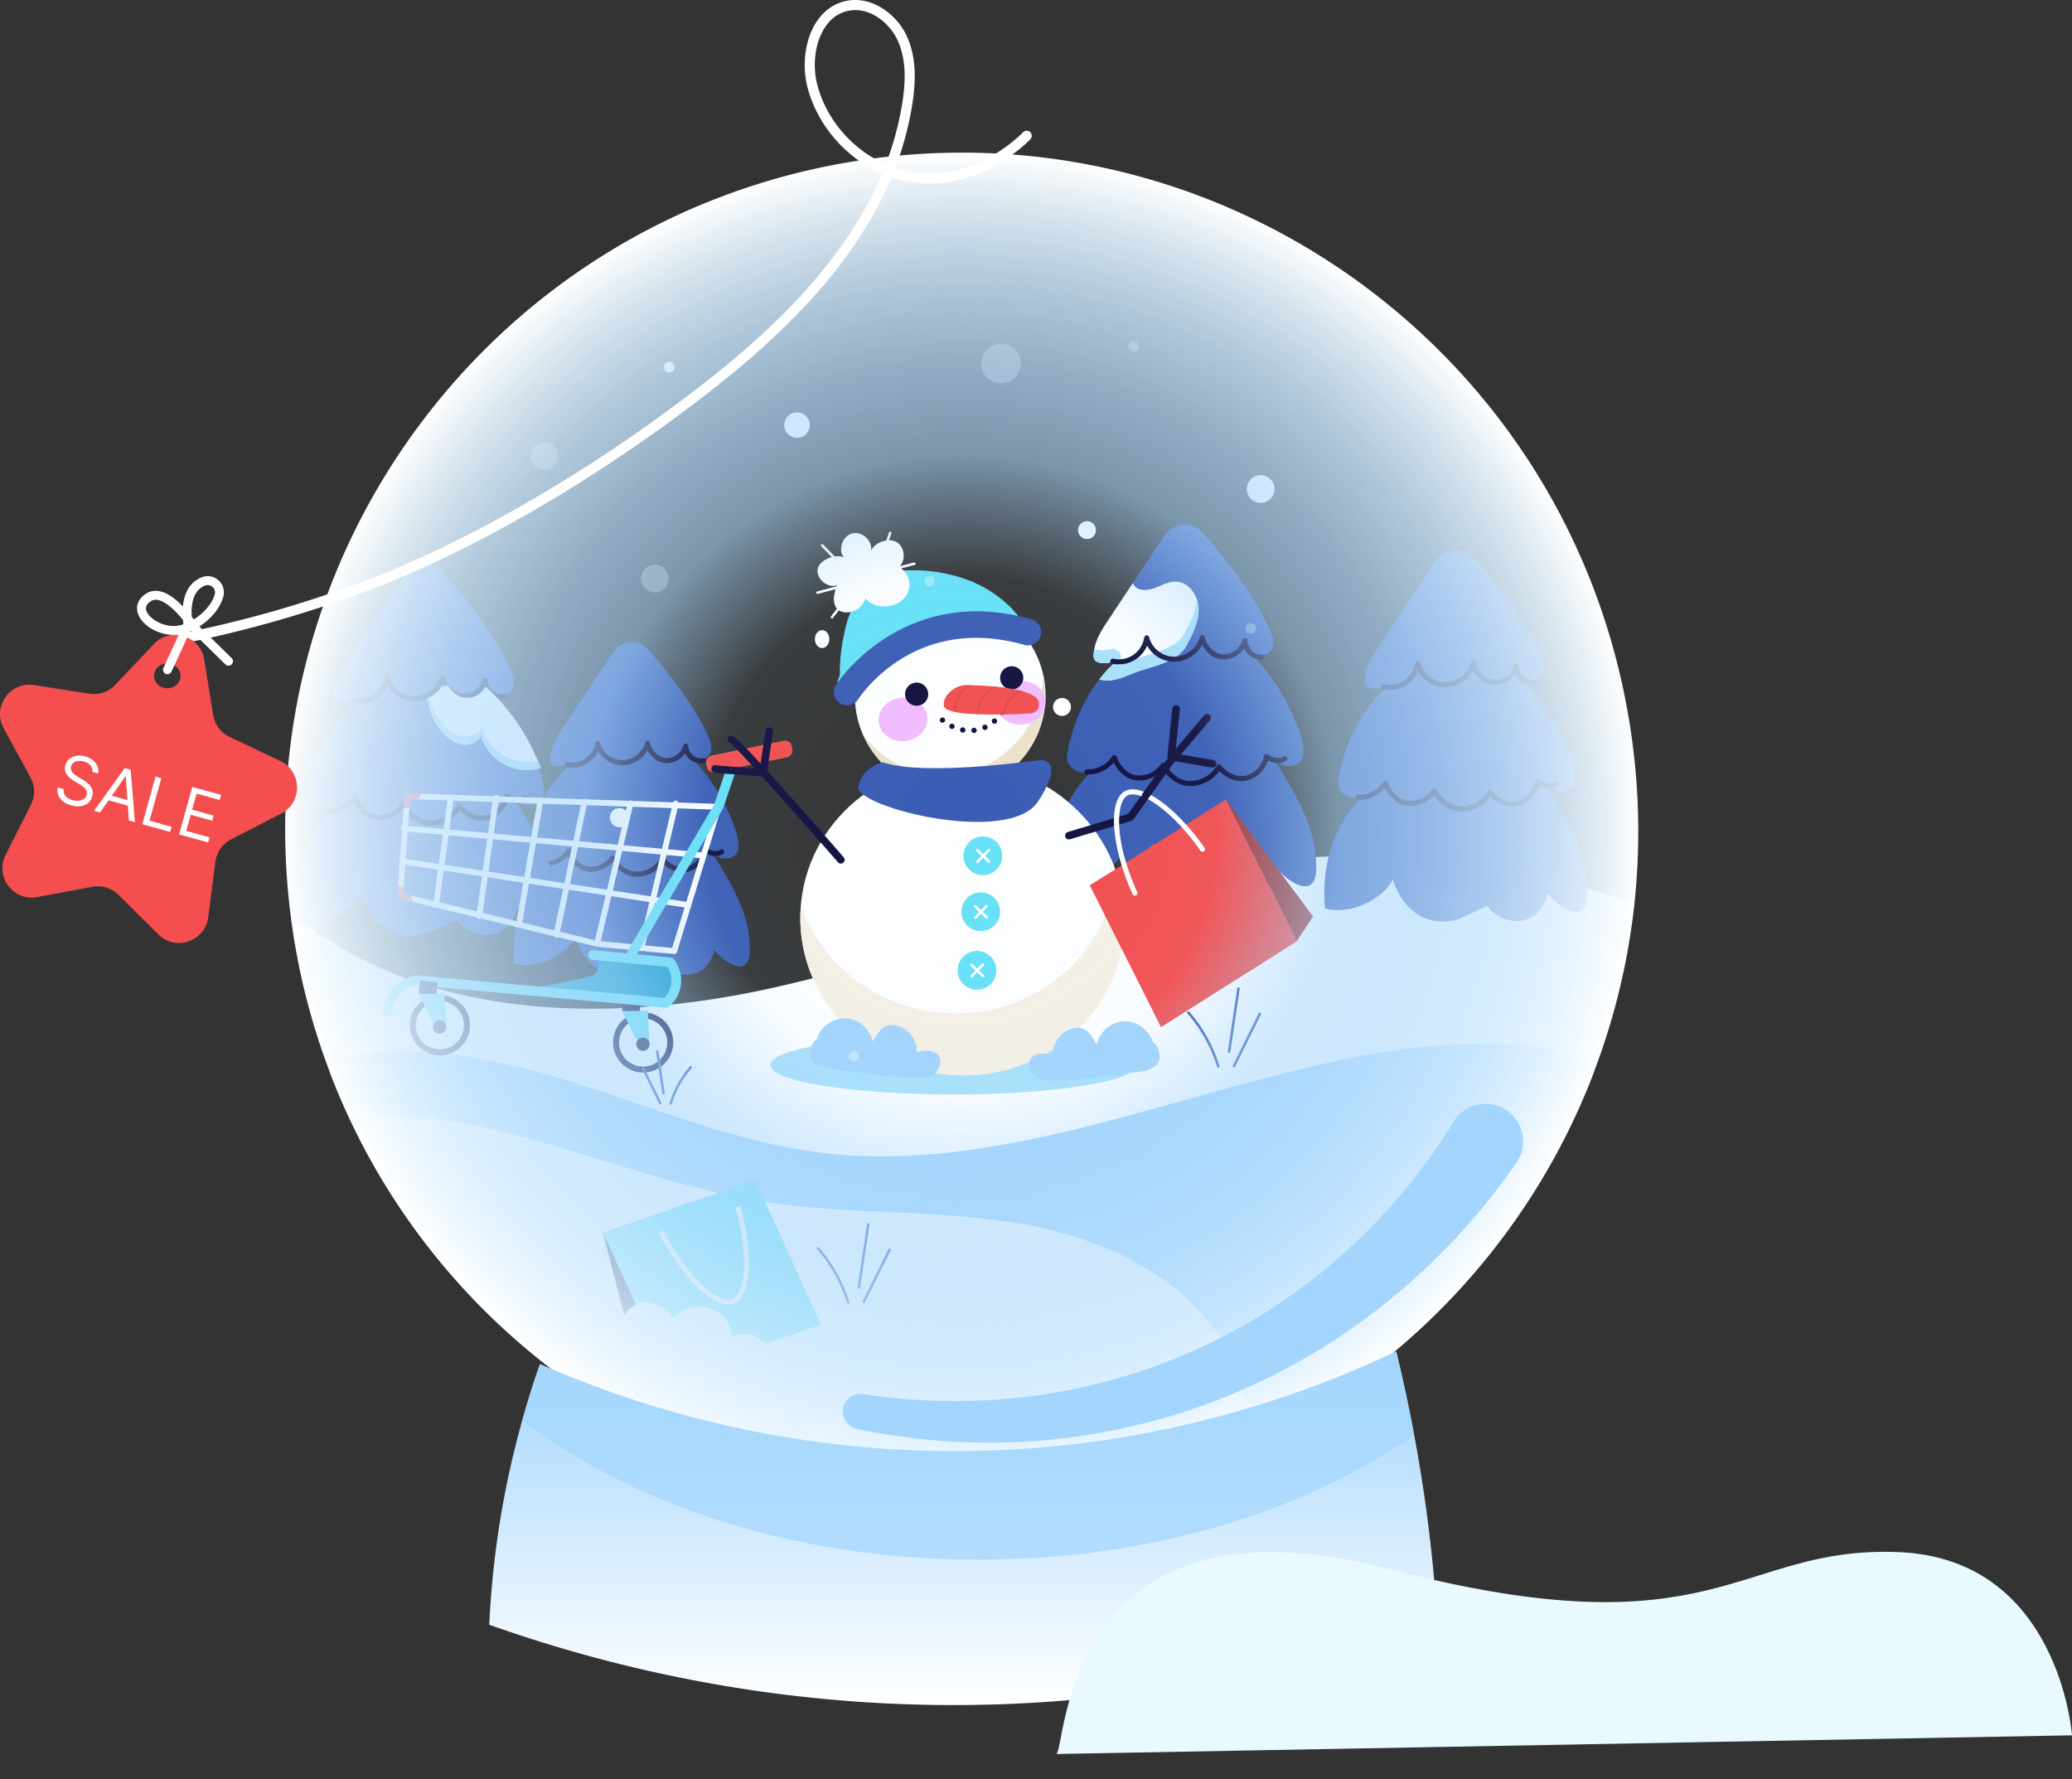
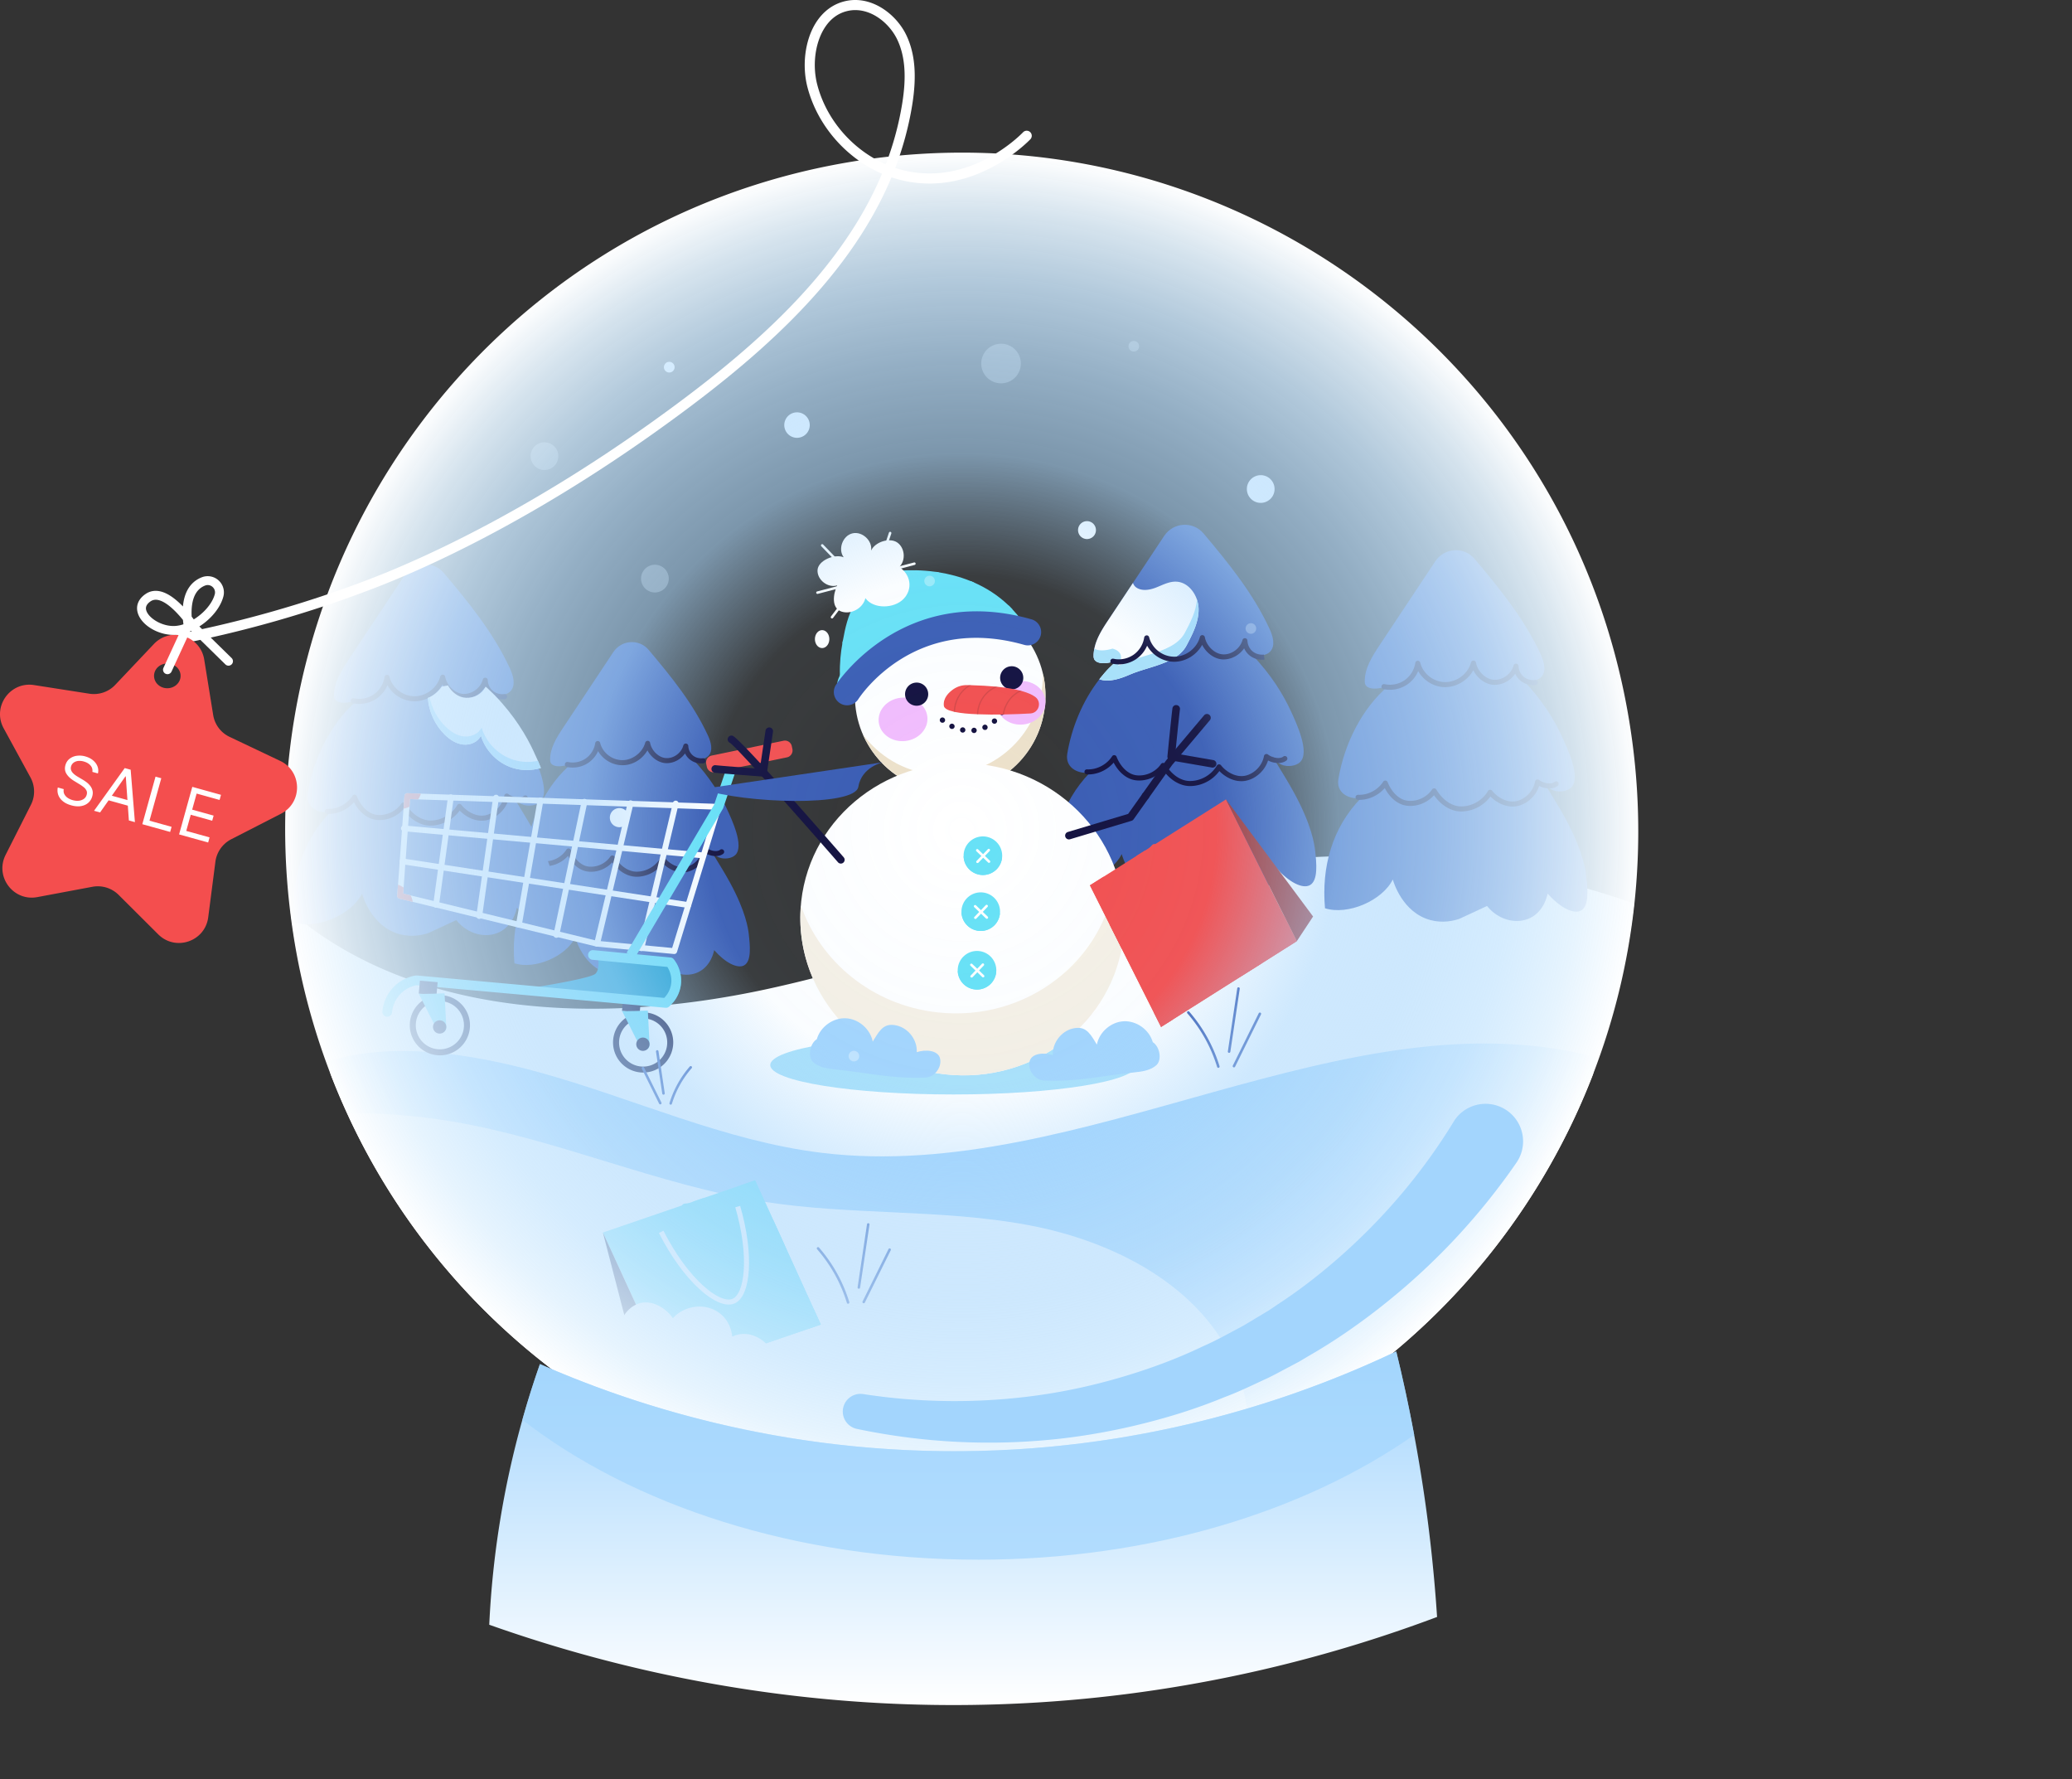
<svg xmlns="http://www.w3.org/2000/svg" width="410" height="352" fill="none">
  <rect width="100%" height="100%" fill="#333333" stroke="none" />
  <path d="M323.344 178.736c-.45 4-1.08 7.96-1.88 11.86-2.07 10.14-4.8 17.39-5.26 18.66-.3.85-.64 1.94-1 3.32 0 .01-.01.02-.01.03-11.47 29.7-33.32 54.77-61.85 69.98-2.04 1.09-4.12 2.13-6.23 3.11-10.72 5.04-22.29 8.71-34.53 10.77-22.08 3.72-43.81 1.8-63.71-4.72-34.86-11.4-64.14-36.91-79.91-70.88a131.44 131.44 0 0 1-3.54-8.35c-.18-.86-.41-1.69-.7-2.5-.61-1.72-4.18-11.04-6.41-24.14-.31-1.82-.57-3.64-.8-5.45 25.13 21.32 62.17 22.24 94.47 15.2 32.73-7.13 63.92-21.13 97.17-25.13 24.93-3 50.49-.04 74.19 8.24Z" fill="#fff" />
  <path d="M316.205 209.256c-11.17 30.88-33.47 57.01-62.86 72.68-12.42 6.64-26.11 11.41-40.76 13.88-22.08 3.72-43.81 1.8-63.71-4.72-38.27-12.52-69.81-42.03-84.15-81.08 12.73-4.06 28.52-1.57 41.77 2.07 18.8 5.16 36.81 13.65 56.17 15.99 51.73 6.25 103.8-32.11 153.54-18.82Z" fill="#A3D5FD" />
  <path d="M247.113 285.046c-10.72 5.04-22.29 8.71-34.53 10.77-22.08 3.72-43.81 1.8-63.71-4.72-34.86-11.4-64.14-36.91-79.91-70.88 6.78-.04 13.56.5 20.25 1.61 21.12 3.51 41.01 12.67 62.16 15.95 17.19 2.66 34.84 1.39 51.95 4.56 17.1 3.16 34.66 12.15 41.25 28.25 1.9 4.65 2.69 9.55 2.54 14.46Z" fill="#fff" />
  <path d="M148.169 184.829c-.119-1.073-.587-4.479-3.716-10.218-1.687-3.095-3.919-6.446-3.832-6.503.047-.031.529 1.057 1.626 1.509 1.052.434 2.53.227 3.251-.464 1.807-1.732-.652-6.97-1.741-9.29-1.205-2.566-3.271-6.147-6.875-9.87l-1.298-1.255c.533.496 1.102.949 1.772 1.219.944.38 2.145.313 2.837-.434.981-1.059.48-2.758-.128-4.067-2.925-6.302-7.262-11.612-11.706-16.888-1.875-2.226-5.37-2.007-6.98.417l-9.906 14.917c-1.315 1.981-2.682 4.131-2.618 6.508.044 1.637 2.794 1.29 4.289.623-4.813 4.023-7.946 10.448-8.973 16.637-.386 2.325 1.673 3.622 4.014 3.352-5.119 5.258-7.039 12.246-6.387 19.555 4.04 1.278 10.132-1.32 12.037-5.105.087.325 1.664 5.855 6.678 7.2 2.204.591 4.127.12 5.108-.207l4.94-2.292c2.017 2.524 5.286 3.317 7.702 2.105 2.425-1.216 2.985-3.947 3.055-4.313 2.197 2.503 4.616 3.722 5.922 3.019 1.522-.82 1.163-4.056.929-6.155Z" fill="#3A5CB3" />
  <path d="M113.312 151.851c-.388 0-.775-.041-1.152-.124a.5.5 0 1 1 .216-.977 4.568 4.568 0 0 0 3.511-.686 4.556 4.556 0 0 0 1.889-3.039.499.499 0 0 1 .469-.427c.24-.027.452.146.511.376.498 1.962 2.34 3.395 4.38 3.409h.026c2.012 0 3.988-1.515 4.508-3.458a.517.517 0 0 1 .502-.371c.234.01.43.18.472.409.29 1.575 1.745 2.953 3.176 3.01 1.523.091 3.005-1.038 3.396-2.5a.499.499 0 0 1 .982.112c.012.313.11 1.111.772 1.747.823.79 1.892.702 2.099.678a.493.493 0 0 1 .557.435.5.5 0 0 1-.435.558c-.399.051-1.793.127-2.914-.949a3.419 3.419 0 0 1-.723-1.002c-.85 1.195-2.292 1.986-3.775 1.923-1.473-.059-2.917-1.109-3.665-2.529-.999 1.751-2.916 2.962-4.987 2.939-1.982-.013-3.812-1.127-4.781-2.791a5.556 5.556 0 0 1-1.893 2.294 5.576 5.576 0 0 1-3.141.963ZM125.986 173.449c-1.793 0-3.562-1.052-4.844-2.852-1.186 1.312-3.026 2.035-4.782 1.834-1.845-.212-3.207-1.67-3.966-3.105a6.16 6.16 0 0 1-4.743 2.056.5.5 0 0 1-.481-.519c.01-.276.234-.475.518-.481 1.732.087 3.457-.835 4.393-2.295a.5.5 0 0 1 .888.091c.528 1.378 1.763 3.059 3.505 3.258 1.646.188 3.366-.606 4.291-1.975a.487.487 0 0 1 .428-.221c.17.005.327.097.415.243 1.114 1.858 2.749 2.965 4.378 2.965h.026c1.888-.013 3.72-1.075 4.668-2.707a.497.497 0 0 1 .824-.06c.923 1.167 2.684 2.228 4.362 1.804 1.583-.401 2.885-1.806 3.165-3.416a.501.501 0 0 1 .797-.311c.735.564 2.06.841 2.669.355a.5.5 0 0 1 .624.781c-.833.667-2.22.557-3.279.039-.557 1.686-2.008 3.083-3.73 3.52-1.87.48-3.735-.425-4.941-1.643-1.19 1.607-3.145 2.624-5.153 2.638l-.032.001Z" fill="#120F3D" />
  <path d="M259.194 175.116c-1.45.78-4.15-.58-6.6-3.37-.08.41-.7 3.45-3.4 4.81-2.7 1.35-6.34.46-8.59-2.35-1.84.85-3.67 1.7-5.51 2.56-1.09.36-3.23.89-5.69.23-5.59-1.5-7.35-7.67-7.44-8.03-2.13 4.22-8.92 7.12-13.42 5.69-.73-8.15 1.41-15.93 7.12-21.8-2.61.31-4.91-1.14-4.48-3.73.86-5.18 3.04-10.5 6.35-14.74.99-1.27 2.08-2.44 3.28-3.48.12-.11.25-.22.38-.33-.22.1-.47.19-.74.27-1.7.54-4.01.62-4.05-.96-.07-2.65 1.46-5.05 2.92-7.25l4.86-7.31 6.19-9.32c1.79-2.7 5.69-2.95 7.78-.47 4.95 5.89 9.78 11.8 13.04 18.83.68 1.46 1.24 3.35.15 4.53-.77.83-2.11.91-3.17.49-.41-.17-.79-.4-1.14-.67-.29-.21-.57-.44-.83-.69l1.45 1.4c4.01 4.15 6.32 8.14 7.66 11 1.21 2.58 3.95 8.42 1.94 10.35-.8.77-2.45 1-3.62.52-1.21-.5-1.74-1.68-1.82-1.68-.09.06 2.39 3.8 4.27 7.25 3.49 6.39 4.01 10.19 4.15 11.39.26 2.34.66 5.94-1.04 6.86Z" fill="#3A5CB3" />
  <path d="M235.506 155.51c-2 0-3.975-1.188-5.395-3.215-1.306 1.482-3.355 2.301-5.328 2.08-2.066-.237-3.586-1.895-4.415-3.504-1.301 1.512-3.293 2.414-5.297 2.335a.501.501 0 0 1-.481-.519c.011-.275.194-.483.519-.481 1.926.092 3.893-.942 4.946-2.584a.497.497 0 0 1 .472-.227.498.498 0 0 1 .416.318c.594 1.551 1.986 3.441 3.954 3.667 1.859.209 3.796-.684 4.837-2.228a.51.51 0 0 1 .428-.221.502.502 0 0 1 .415.243c1.26 2.101 3.1 3.367 4.959 3.334 2.124-.015 4.186-1.211 5.252-3.047a.497.497 0 0 1 .396-.248c.185-.01.326.06.429.188 1.04 1.315 3.022 2.508 4.921 2.03 1.786-.453 3.255-2.037 3.571-3.852a.503.503 0 0 1 .797-.311c.852.652 2.335.962 3.046.395a.5.5 0 0 1 .623.781c-.928.741-2.484.603-3.653.007-.599 1.889-2.216 3.461-4.138 3.948-2.093.533-4.17-.493-5.5-1.864-1.312 1.809-3.495 2.956-5.738 2.972-.013.003-.025.003-.036.003Z" fill="#120F3D" />
  <path d="M237.174 120.436c.06 2.58-1.18 4.99-2.39 7.27-.63 1.18-1.64 2.03-2.85 2.69-2.5 1.38-5.86 1.97-8.39 3.07-1.9.82-4.08 1.56-6.01.92.24-.31.5-.62.76-.92.78-.92 1.62-1.78 2.52-2.56-.12-.01-.24-.03-.36-.06-.86.27-1.88.43-2.67.31-.01 0-.02 0-.03-.01-.07 0-.13-.02-.19-.03-.02-.01-.04-.01-.06-.02-.09-.02-.18-.05-.26-.08-.08-.03-.16-.07-.23-.11-.01 0-.02-.01-.02-.01a1.274 1.274 0 0 1-.34-.28.998.998 0 0 1-.22-.5.852.852 0 0 1-.03-.23v-.18c0-.23.01-.45.04-.66v-.04c.02-.24.06-.47.11-.71.4-2.03 1.6-3.91 2.77-5.66l4.86-7.31c.12.34.32.65.61.86 1.11.81 2.67.55 3.96.05 1.28-.5 2.55-1.2 3.93-1.17 2.58.06 4.44 2.79 4.49 5.37Z" fill="#fff" />
  <path d="M220.404 132.686c-.6.48-1.35.75-2.11.78.78-.92 1.62-1.78 2.52-2.56-.12-.01-.24-.03-.36-.06-.86.27-1.88.43-2.67.31-.01 0-.02 0-.03-.01-.07 0-.13-.02-.19-.03v-.01c-.02 0-.04 0-.06-.01-.09-.02-.18-.05-.26-.08-.08-.03-.16-.07-.23-.11-.01 0-.02-.01-.02-.01a1.274 1.274 0 0 1-.34-.28.998.998 0 0 1-.22-.5.852.852 0 0 1-.03-.23v-.18c0-.23.01-.45.04-.66v-.04c.02-.24.06-.47.11-.71.77.56 2.34.41 3.58.02.11.03.22.06.32.1.4.13.72.32 1.04.68.88 1.01-.21 2.89-1.09 3.59Z" fill="#A9E1FA" />
  <path d="M237.173 120.436c.06 2.58-1.18 4.99-2.39 7.27-.63 1.18-1.64 2.03-2.85 2.69-2.5 1.38-5.86 1.97-8.39 3.07-1.9.82-4.08 1.56-6.01.92.65-.83 1.34-1.62 2.08-2.35 1.23-.15 2.47-.61 3.61-1.1 2.53-1.1 5.89-1.69 8.39-3.07 1.21-.66 2.22-1.51 2.85-2.69 1.1-2.08 2.23-4.26 2.38-6.58.2.6.32 1.22.33 1.84Z" fill="#A9E1FA" />
  <path d="M221.389 131.436c-.21 0-.419-.011-.627-.033a2.585 2.585 0 0 1-.429-.073 1.23 1.23 0 0 1-.242-.04.499.499 0 1 1 .248-.968c.059.015.118.02.177.028.154.034.246.051.339.059a5.143 5.143 0 0 0 3.425-.863 5.123 5.123 0 0 0 2.13-3.421.502.502 0 0 1 .469-.427c.23-.033.452.145.511.375.534 2.088 2.419 3.66 4.584 3.825.123.009.243.01.371.019 2.31 0 4.495-1.673 5.088-3.898a.49.49 0 0 1 .502-.371c.233.009.43.178.473.407.335 1.778 1.982 3.336 3.599 3.402 1.705.084 3.398-1.173 3.848-2.831a.488.488 0 0 1 .537-.366.499.499 0 0 1 .444.475c.027.613.24 1.209.599 1.679.076.102.164.208.271.306.895.863 2.062.816 2.395.781l.104.995c-.572.058-2.02.075-3.184-1.048a3.82 3.82 0 0 1-.835-1.195c-.931 1.367-2.572 2.257-4.22 2.204-1.651-.068-3.274-1.273-4.086-2.886-1.08 1.978-3.256 3.346-5.532 3.346-.153.002-.299-.01-.448-.02-2.071-.158-3.927-1.396-4.913-3.163a6.131 6.131 0 0 1-2.137 2.636 6.151 6.151 0 0 1-3.461 1.066Z" fill="#120F3D" />
  <path d="M313.877 173.28c-.133-1.196-.654-4.993-4.142-11.39-1.881-3.45-4.368-7.185-4.271-7.248.052-.034.59 1.178 1.812 1.683 1.172.484 2.82.253 3.624-.518 2.015-1.931-.727-7.769-1.941-10.355-1.343-2.86-3.645-6.852-7.661-11.001l-1.447-1.398c.594.553 1.228 1.057 1.975 1.358 1.052.423 2.391.348 3.162-.484 1.093-1.18.535-3.074-.143-4.533-3.261-7.025-8.095-12.943-13.048-18.825-2.09-2.481-5.986-2.237-7.781.465l-11.042 16.627c-1.466 2.208-2.99 4.605-2.918 7.254.05 1.825 3.114 1.438 4.781.694-5.365 4.484-8.858 11.646-10.002 18.544-.43 2.591 1.865 4.038 4.474 3.736-5.706 5.861-7.846 13.65-7.119 21.797 4.503 1.424 11.294-1.472 13.417-5.691.097.363 1.855 6.526 7.444 8.025 2.457.659 4.599.134 5.693-.23l5.508-2.555c2.248 2.813 5.892 3.697 8.585 2.347 2.703-1.355 3.328-4.4 3.405-4.808 2.448 2.79 5.146 4.149 6.601 3.365 1.696-.912 1.295-4.519 1.034-6.859Z" fill="#3A5CB3" />
  <path d="M275.023 136.464c-.428 0-.855-.045-1.272-.137a.5.5 0 1 1 .217-.977 5.133 5.133 0 0 0 3.957-.774 5.13 5.13 0 0 0 2.129-3.426.5.5 0 0 1 .47-.427c.206-.031.451.145.51.376.562 2.212 2.639 3.829 4.938 3.844 2.349-.004 4.512-1.661 5.11-3.898.061-.227.277-.362.503-.371.233.01.43.18.472.409.329 1.779 1.975 3.338 3.594 3.401 1.716.083 3.4-1.172 3.844-2.828a.5.5 0 0 1 .983.11c.014.357.127 1.266.878 1.986.939.901 2.154.8 2.385.771a.501.501 0 0 1 .125.993c-.315.039-1.936.174-3.203-1.043a3.785 3.785 0 0 1-.835-1.189c-.928 1.362-2.549 2.255-4.217 2.2-1.654-.066-3.276-1.27-4.084-2.883-1.086 1.986-3.261 3.313-5.56 3.341-2.229-.015-4.281-1.289-5.336-3.182a6.152 6.152 0 0 1-2.136 2.637 6.157 6.157 0 0 1-3.472 1.067ZM289.152 160.539c-2 0-3.975-1.188-5.396-3.215-1.308 1.482-3.359 2.303-5.329 2.08-2.066-.237-3.585-1.895-4.415-3.504-1.301 1.511-3.268 2.415-5.297 2.335a.503.503 0 0 1-.482-.519c.011-.275.211-.477.519-.481 1.912.093 3.893-.942 4.947-2.584a.488.488 0 0 1 .472-.227.5.5 0 0 1 .416.318c.594 1.551 1.986 3.441 3.953 3.667 1.86.21 3.795-.685 4.838-2.228a.497.497 0 0 1 .843.022c1.253 2.09 3.094 3.334 4.931 3.334h.028c2.123-.015 4.185-1.211 5.252-3.047a.5.5 0 0 1 .825-.059c1.039 1.314 3.021 2.507 4.921 2.029 1.787-.453 3.255-2.037 3.57-3.853a.498.498 0 0 1 .796-.311c.835.642 2.349.952 3.046.396a.5.5 0 1 1 .623.781c-.928.742-2.484.602-3.652.008-.599 1.888-2.216 3.46-4.138 3.947-1.809.46-3.985-.3-5.501-1.863-1.312 1.809-3.495 2.955-5.737 2.971-.01.003-.021.003-.033.003Z" fill="#120F3D" />
  <path d="M108.874 182.936c-1.45.78-4.15-.58-6.6-3.37-.07.41-.7 3.46-3.4 4.81-2.7 1.35-6.34.47-8.59-2.35-1.83.86-3.67 1.71-5.51 2.56-1.09.36-3.23.89-5.69.23-5.59-1.5-7.35-7.66-7.44-8.03-2.13 4.22-8.92 7.12-13.42 5.69-.73-8.14 1.41-15.93 7.12-21.79-2.61.3-4.9-1.15-4.47-3.74 1.14-6.9 4.63-14.06 10-18.54-1.67.74-4.73 1.13-4.78-.7-.07-2.65 1.45-5.04 2.91-7.25l11.05-16.63c1.79-2.7 5.69-2.94 7.78-.46 4.95 5.88 9.79 11.8 13.05 18.82.67 1.46 1.23 3.35.14 4.54-.27.29-.61.49-.98.6-.69.22-1.5.15-2.18-.12-.75-.3-1.38-.81-1.98-1.36l1.45 1.4c4.02 4.15 6.32 8.14 7.66 11 .4.87.98 2.09 1.5 3.42 1.02 2.63 1.78 5.65.44 6.93-.8.78-2.45 1.01-3.62.52-1.21-.49-1.75-1.68-1.81-1.68-.1.06 2.39 3.8 4.27 7.25 3.48 6.4 4.01 10.19 4.14 11.39.26 2.34.66 5.94-1.04 6.86Z" fill="#3A5CB3" />
  <path d="M85.188 163.333c-2 0-3.975-1.188-5.396-3.215-1.307 1.483-3.36 2.305-5.33 2.08-2.065-.237-3.584-1.895-4.414-3.504-1.302 1.511-3.3 2.406-5.297 2.335a.5.5 0 0 1 .037-1c1.935.089 3.893-.941 4.947-2.584a.501.501 0 0 1 .888.091c.594 1.551 1.986 3.441 3.954 3.667 1.849.214 3.795-.684 4.836-2.228a.498.498 0 0 1 .844.022c1.259 2.101 3.104 3.311 4.959 3.334 2.124-.015 4.185-1.211 5.253-3.047a.497.497 0 0 1 .824-.06c1.04 1.316 3.025 2.51 4.92 2.03 1.787-.453 3.256-2.037 3.572-3.853a.501.501 0 0 1 .797-.311c.853.654 2.336.962 3.045.396a.5.5 0 1 1 .624.781c-.928.741-2.482.602-3.653.007-.6 1.889-2.216 3.461-4.138 3.948-2.086.53-4.17-.493-5.501-1.864-1.312 1.809-3.495 2.956-5.737 2.972-.01.003-.022.003-.034.003ZM71.06 139.259a5.91 5.91 0 0 1-1.273-.138.5.5 0 1 1 .216-.977 5.127 5.127 0 0 0 3.958-.773 5.137 5.137 0 0 0 2.129-3.427.5.5 0 0 1 .469-.427c.25-.028.452.146.51.376.562 2.212 2.639 3.829 4.939 3.844h.029c2.304 0 4.485-1.671 5.08-3.897a.501.501 0 0 1 .975.038c.329 1.779 1.975 3.337 3.595 3.401 1.72.069 3.4-1.174 3.844-2.828a.498.498 0 0 1 .982.112c.013.357.126 1.263.878 1.985.939.901 2.15.8 2.385.771a.5.5 0 1 1 .125.993c-.313.038-1.937.174-3.203-1.043a3.757 3.757 0 0 1-.835-1.189c-.927 1.362-2.565 2.249-4.216 2.199-1.655-.066-3.277-1.27-4.085-2.883-1.081 1.976-3.253 3.341-5.524 3.341h-.035c-2.23-.015-4.282-1.289-5.337-3.183a6.163 6.163 0 0 1-2.135 2.639 6.165 6.165 0 0 1-3.471 1.066Z" fill="#120F3D" />
  <path d="M96.091 135.842c-.75 1.47-2.23 2.271-3.89 2.201-1.47-.05-2.83-1.11-3.57-2.45-.4.07-.8.15-1.22.24-.67 1-1.64 1.79-2.75 2.25.2 2.71 1.41 5.35 3.35 7.26 1 .98 2.24 1.8 3.63 1.95 1.39.16 2.93-.48 3.52-1.75.9 3 3.36 5.48 6.349 6.39 1.79.55 3.73.53 5.52 0-.52-1.33-1.1-2.55-1.5-3.42-1.34-2.86-3.64-6.85-7.66-11l-1.45-1.4-.329-.271Z" fill="#fff" />
  <path d="M107.024 151.936c-1.79.53-3.73.55-5.52 0-2.99-.91-5.45-3.39-6.35-6.39-.59 1.27-2.13 1.91-3.52 1.75-1.39-.15-2.63-.97-3.63-1.95-1.94-1.91-3.15-4.55-3.35-7.26.12-.05.24-.1.35-.16.45 2.19 1.55 4.24 3.14 5.81 1 .98 2.24 1.8 3.63 1.95 1.39.16 2.93-.48 3.52-1.75.9 3 3.36 5.48 6.35 6.39 1.55.48 3.21.52 4.79.19.2.45.4.93.59 1.42Z" fill="#A9E1FA" />
  <path d="m132.388 272.331 7.613-2.604 4.977-1.721.014-.001 14.868-5.084 2.558-.882-1.364-2.996-5.779-12.695-.008-.006-2.269-4.981-3.582-7.848-3.031 1.04-7.228 2.477-1.913.655-.007.008-1.077.366-1.186.406-15.677 5.37 10.763 23.428 2.328 5.068Z" fill="#67E1F6" />
  <path d="m119.299 243.839 7.252 27.945 5.839.55-13.091-28.495Z" fill="#120F3D" />
  <path d="m162.418 262.035-30.028 10.299-2.329-5.066c3.954-1.102 7.645-3.302 9.976-5.132.937-.738 12.816-10.728 9.224-22.481-.499-1.631-1.824-3.656-2.877-5.103l3.031-1.04 13.003 28.523ZM135.053 253.691l-1.481-.314a.796.796 0 0 1-.57-.473l-.581-1.398a.796.796 0 0 0-1.424-.092l-.756 1.311a.797.797 0 0 1-.626.396l-1.509.121a.796.796 0 0 0-.527 1.326l1.014 1.124a.795.795 0 0 1 .183.717l-.352 1.472a.796.796 0 0 0 1.098.911l1.383-.617a.794.794 0 0 1 .739.048l1.292.789a.796.796 0 0 0 1.206-.763l-.159-1.505a.794.794 0 0 1 .274-.688l1.15-.985a.794.794 0 0 0-.354-1.38ZM136.643 242.644l1.133-.5a.66.66 0 0 1 .601.034l1.059.646a.653.653 0 0 0 .986-.619l-.134-1.237a.63.63 0 0 1 .225-.551l.936-.813a.65.65 0 0 0-.286-1.128l-1.208-.253a.656.656 0 0 1-.469-.39l-.329-.804-1.913.656-.006.008a.65.65 0 0 1-.513.319l-.564.047-.67.051a.613.613 0 0 0-.516.355.605.605 0 0 0 .085.723l.833.927a.636.636 0 0 1 .148.581l-.289 1.205a.644.644 0 0 0 .891.743Z" fill="#67E1F6" />
  <path d="M144.045 267.809a.636.636 0 0 1-.461-.384l-.48-1.143c-.203-.497-.89-.536-1.16-.073l-.617 1.07a.66.66 0 0 1-.505.325l-1.234.098a.655.655 0 0 0-.437 1.086l.832.913c.008.006.016.013.017.027l4.977-1.72-.932-.199ZM152.505 246.187l1.126-.506a.675.675 0 0 1 .609.041l1.028.621-2.269-4.982a.727.727 0 0 1-.413.194l-1.234.098a.655.655 0 0 0-.437 1.086l.832.913a.684.684 0 0 1 .15.595l-.283 1.197a.644.644 0 0 0 .891.743ZM159.859 262.921l2.557-.882-1.363-2.996a.967.967 0 0 1-.242.062l-1.234.098a.647.647 0 0 0-.423 1.084l.825.92a.636.636 0 0 1 .148.581l-.268 1.133ZM151.34 257.288l-.897-1.56a.945.945 0 0 1-.033-.88l.776-1.624a.946.946 0 0 0-1.049-1.333l-1.761.371a.948.948 0 0 1-.847-.24l-1.304-1.24a.946.946 0 0 0-1.592.585l-.191 1.79a.945.945 0 0 1-.49.731l-1.582.857a.946.946 0 0 0 .064 1.695l1.643.734a.945.945 0 0 1 .544.692l.326 1.77a.946.946 0 0 0 1.632.463l1.206-1.336a.946.946 0 0 1 .826-.304l1.784.237a.945.945 0 0 0 .945-1.408Z" fill="#67E1F6" />
  <path d="M145.976 238.701c2.797 9.62 2.021 17.519-.841 18.712-2.931 1.222-9.392-4.028-14.303-13.712" stroke="#fff" stroke-miterlimit="10" />
  <path d="M144.888 264.431c-.26-2.666-1.863-4.807-4.41-5.635-2.547-.829-5.55-.013-7.328 1.99-1.645-2.403-4.819-3.967-7.412-2.642-2.593 1.325-3.928 4.695-2.945 7.436-1.923-1.65-4.648-1.903-6.738-.471-9.222 6.321 8.934 10.116 12.86 10.722 6.166.952 17.146 1.87 22.569-2 5.42-3.867-.945-12.109-6.596-9.4Z" fill="#fff" />
  <path d="m126.816 197.727-3.507-.311-.229 2.579 3.508.311.228-2.579Z" fill="#120F3D" />
  <path d="M131.046 210.828a5.955 5.955 0 1 0-7.57-9.195 5.955 5.955 0 0 0 7.57 9.195Z" fill="#120F3D" />
  <path d="M131.882 207.404a4.764 4.764 0 1 0-9.24-2.326 4.764 4.764 0 0 0 9.24 2.326Z" fill="#fff" />
  <path d="M123.084 199.993c.3.13 5.101-.068 5.101-.068l.344 6.685c.041.422-.163.82-.504.995-.433.222-1.024.055-1.314-.428l-3.627-7.184Z" fill="#67E1F6" />
  <path d="M128.526 206.696a1.314 1.314 0 1 1-2.618-.232 1.314 1.314 0 0 1 2.618.232Z" fill="#120F3D" />
  <path d="m103.656 195.671 28.593 2.602c.317.047.631.062.935.051a6.757 6.757 0 0 0 1.534-3.454 6.88 6.88 0 0 0-.904-4.39 4.639 4.639 0 0 0-1.22-.102c-4.785-.514-9.571-1.027-14.355-1.547 0 0 .117.499.168 1.153.064.88.019 2.041-.575 2.644-.707.722-7.146 1.889-11.096 2.549-1.796.299-3.08.494-3.08.494Z" fill="#129ACA" />
  <path d="m80.029 157.456-.184 2.518-1.087 15.046-.16 2.166a.565.565 0 0 0 .436.598l2.639.639 36.345 8.846 15.34 1.467a.573.573 0 0 0 .602-.403l8.766-28.543a.59.59 0 0 0-.077-.509.614.614 0 0 0-.455-.24l-58.915-2.031-2.655-.093a.579.579 0 0 0-.595.539Zm1 2.134.108-1.502 1.597.058 58.671 2.022L133 187.54l-14.792-1.406-36.968-8.997-1.461-.354.086-1.189 1.165-16.004Z" fill="#fff" />
  <path d="M139.093 169.799a.576.576 0 0 0 .103-1.147l-59.207-5.345a.576.576 0 1 0-.103 1.147l59.207 5.345c-.001 0-.001 0 0 0ZM136.143 179.624a.576.576 0 0 0 .138-1.143l-56.523-8.642c-.281-.052-.608.167-.657.482a.573.573 0 0 0 .482.656l56.523 8.642c.013.003.025.004.037.005Z" fill="#fff" />
  <path d="M126.862 188.159a.575.575 0 0 0 .61-.44l6.796-28.614a.576.576 0 0 0-1.122-.267l-6.796 28.614a.576.576 0 0 0 .512.707ZM118.101 187.28a.575.575 0 0 0 .61-.44l6.62-27.798a.576.576 0 0 0-.427-.694.586.586 0 0 0-.694.427l-6.62 27.798a.576.576 0 0 0 .511.707ZM110.044 185.527a.577.577 0 0 0 .614-.455l5.554-26.334a.575.575 0 1 0-1.128-.237l-5.554 26.334a.575.575 0 0 0 .514.692ZM102.63 183.519a.576.576 0 0 0 .618-.475l4.255-24.576a.577.577 0 0 0-.47-.666.569.569 0 0 0-.666.469l-4.255 24.576a.577.577 0 0 0 .47.666c.016.004.032.005.048.006ZM94.78 181.785a.576.576 0 0 0 .62-.493l3.32-23.413a.576.576 0 0 0-.488-.651c-.314-.025-.608.175-.652.49l-3.32 23.413a.576.576 0 0 0 .489.652l.03.002ZM86.24 179.573c.304.027.58-.19.622-.495l2.922-21.264a.578.578 0 0 0-.492-.65c-.342-.031-.606.179-.65.492L85.72 178.92a.578.578 0 0 0 .492.65l.028.003Z" fill="#fff" />
  <path d="m125.641 189.449 17.445-29.524 2.937-8.703 9.308-2.532-.505-1.854-10.295 2.802-3.232 9.577-17.311 29.256 1.653.978Z" fill="#67E1F6" />
  <path d="M75.662 200.102a.964.964 0 0 0 .866 1.042l.006.001a.968.968 0 0 0 1.042-.873 6.002 6.002 0 0 1 1.567-3.534 6.064 6.064 0 0 1 3.269-1.833l49.276 4.465a.94.94 0 0 0 .715-.232c.195-.169.476-.44.779-.812a6.757 6.757 0 0 0 1.534-3.454 6.88 6.88 0 0 0-.904-4.39 7.216 7.216 0 0 0-.46-.69.967.967 0 0 0-.669-.368l-15.264-1.454-.006-.001a.962.962 0 0 0-1.041.86.96.96 0 0 0 .866 1.048l1.167.11 13.65 1.305c.384.607.959 1.809.754 3.328-.178 1.354-.892 2.301-1.38 2.798l-24.695-2.238-24.28-2.201c-.124.015-.167-.002-.252.01-.987.176-2.888.722-4.475 2.447a8.004 8.004 0 0 0-2.065 4.666Z" fill="#67E1F6" />
  <path d="m139.861 151.687-.117-.566a1.394 1.394 0 0 1 1.08-1.643l14.215-2.937a1.394 1.394 0 0 1 1.643 1.08l.117.566a1.394 1.394 0 0 1-1.08 1.643l-14.215 2.937a1.394 1.394 0 0 1-1.643-1.08Z" fill="#F44E4E" />
  <path d="m86.595 194.312-3.507-.311-.228 2.579 3.507.311.228-2.579Z" fill="#120F3D" />
  <path d="M92.974 203.349a5.955 5.955 0 1 1-11.865-1.05 5.955 5.955 0 0 1 11.865 1.05Z" fill="#120F3D" />
  <path d="M91.788 203.244a4.765 4.765 0 1 1-9.493-.842 4.765 4.765 0 0 1 9.493.842Z" fill="#fff" />
  <path d="M82.865 196.579c.3.13 5.101-.068 5.101-.068l.344 6.685c.041.422-.163.82-.504.995-.433.222-1.024.055-1.314-.428l-3.627-7.184Z" fill="#67E1F6" />
  <path d="M88.305 203.282a1.314 1.314 0 1 1-2.618-.232 1.314 1.314 0 0 1 2.618.232Z" fill="#120F3D" />
  <path d="m80.03 157.456-.184 2.518a4.41 4.41 0 0 0 1.185-.384l.107-1.502 1.597.058c.243-.345.43-.727.544-1.135l-2.655-.093a.577.577 0 0 0-.594.538ZM78.758 175.019l-.16 2.166a.565.565 0 0 0 .436.598l2.639.639a3.666 3.666 0 0 0-.433-1.286l-1.461-.354.086-1.189a4.74 4.74 0 0 0-1.107-.574Z" fill="#F44E4E" />
  <path d="M224.894 210.7c0 3.215-16.225 5.821-36.24 5.821s-36.24-2.606-36.24-5.821 16.225-5.821 36.24-5.821 36.24 2.607 36.24 5.821Z" fill="#A9E1FA" />
  <path d="M206.757 139.761c1.164-10.428-6.281-19.818-16.628-20.973-10.347-1.155-19.678 6.363-20.842 16.792-1.164 10.428 6.281 19.818 16.628 20.972 10.347 1.155 19.678-6.363 20.842-16.791Z" fill="#fff" />
  <path d="M206.764 139.756c-1.16 10.43-10.49 17.95-20.84 16.79-6.93-.77-12.55-5.23-15.16-11.22 3.16 4.25 7.99 7.22 13.64 7.85 10.84 1.21 20.63-6.67 21.85-17.61.09-.78.13-1.55.13-2.32.48 2.08.63 4.27.38 6.51Z" fill="#EEE1CA" />
  <path d="M222.273 185.4c1.889-16.946-10.846-32.275-28.444-34.237-17.598-1.962-33.395 10.186-35.285 27.132-1.889 16.947 10.845 32.275 28.443 34.237 17.598 1.962 33.396-10.185 35.286-27.132Z" fill="#fff" />
  <path d="M222.293 185.396c-1.89 16.95-17.69 29.1-35.29 27.14-17.32-1.94-29.93-16.81-28.53-33.42 3.85 11.14 14.13 19.73 27 21.16 17.59 1.96 33.39-10.18 35.28-27.13.03-.28.06-.56.08-.84 1.42 4.09 1.97 8.53 1.46 13.09Z" fill="#F7F0E5" />
  <path d="M166.385 170.845a.745.745 0 0 1-.566-.258c-7.566-8.688-20.009-22.728-21.369-23.625a.75.75 0 0 1 .49-1.415c1.155.319 12.606 13.257 22.009 24.055a.75.75 0 0 1-.564 1.243Z" fill="#120F3D" />
  <path d="m151.003 153.636-.056-.002c-.327-.024-8.03-.597-9.502-.761a.75.75 0 0 1-.663-.828c.046-.412.42-.721.829-.662 1.19.132 6.775.555 8.751.703l1.115-7.538a.75.75 0 1 1 1.484.219l-1.216 8.229a.751.751 0 0 1-.742.64Z" fill="#120F3D" />
  <path d="M183.498 141.761c.272 2.361-1.661 4.523-4.317 4.829-2.656.306-5.03-1.36-5.302-3.721-.272-2.361 1.661-4.522 4.317-4.828 2.656-.306 5.03 1.359 5.302 3.72ZM206.857 138.492c.272 2.361-1.661 4.523-4.317 4.829-2.656.306-5.03-1.36-5.302-3.721-.272-2.361 1.661-4.523 4.317-4.829 2.657-.306 5.03 1.36 5.302 3.721Z" fill="#F3BCFD" />
  <path d="M183.657 137.066a2.29 2.29 0 1 1-4.55.524 2.29 2.29 0 0 1 4.55-.524ZM201.987 135.521a2.29 2.29 0 1 0-3.587-2.85 2.29 2.29 0 0 0 3.587 2.85ZM186.488 142.981a.612.612 0 0 1-.2-.031.692.692 0 0 1-.168-.116.44.44 0 0 1-.115-.168.467.467 0 0 1-.042-.21.45.45 0 0 1 .042-.2.376.376 0 0 1 .115-.168.517.517 0 0 1 .736 0 .392.392 0 0 1 .116.168.45.45 0 0 1 .042.2c0 .073-.01.148-.042.21a.447.447 0 0 1-.116.168.692.692 0 0 1-.168.116.612.612 0 0 1-.2.031ZM192.216 144.559a.546.546 0 0 1 .462-.59.545.545 0 0 1 .589.464.538.538 0 0 1-.463.588h-.063a.533.533 0 0 1-.525-.462Zm-1.819.367a.524.524 0 0 1-.42-.61.54.54 0 0 1 .62-.42.534.534 0 0 1 .42.62.54.54 0 0 1-.525.42c-.031 0-.063 0-.095-.01Zm4.025-.82a.529.529 0 0 1 .263-.695v-.009a.529.529 0 0 1 .694.263.53.53 0 0 1-.252.704.545.545 0 0 1-.705-.263Zm-6.283.053a.526.526 0 0 1-.242-.705.523.523 0 0 1 .704-.231c.263.126.368.44.242.703a.53.53 0 0 1-.473.285.459.459 0 0 1-.231-.052Zm8.249-1.156a.531.531 0 0 1 .042-.746v.01a.52.52 0 0 1 .746.042.528.528 0 0 1-.389.873.543.543 0 0 1-.399-.179ZM198.248 141.467a.644.644 0 0 1-.199-.042.926.926 0 0 1-.168-.116.516.516 0 0 1 0-.746.528.528 0 0 1 .851.168.45.45 0 0 1 .042.2.5.5 0 0 1-.157.378.53.53 0 0 1-.369.158Z" fill="#120F3D" />
  <path d="M203.883 141.146c-1.18.07-3.1.16-5.22.2-.09 0-.17 0-.25.01-1.58.02-3.27.02-4.85-.05-.09 0-.17 0-.25-.01-1.64-.06-3.16-.2-4.32-.44-.09-.02-.18-.03-.26-.06-1.16-.26-1.91-.64-1.97-1.18-.16-1.54.97-2.65 1.98-3.33.78-.51 1.7-.77 2.63-.75.12 0 .24 0 .36.01.16 0 .32.01.48.01 1.79.05 3.35.14 4.71.27.17.02.34.03.51.05h.01c1.8.19 3.22.44 4.35.73.13.03.26.06.38.1 1.25.35 2.1.74 2.67 1.16 1.37 1.01.74 3.18-.96 3.28Z" fill="#F44E4E" />
  <g opacity=".36" fill="#A23838">
    <path d="M192.212 135.557c-.67.34-1.27.819-1.77 1.399a6.125 6.125 0 0 0-1.45 3.901c-.09-.02-.18-.03-.26-.06.02-1.46.57-2.89 1.52-4 .43-.5.93-.92 1.48-1.25.16 0 .32.01.48.01ZM197.432 135.877c-.93.36-1.769.94-2.429 1.7a6.121 6.121 0 0 0-1.441 3.73c-.09 0-.17 0-.25-.01.051-1.42.58-2.8 1.51-3.88a6.068 6.068 0 0 1 2.101-1.59c.17.02.339.03.509.05ZM202.172 136.706c-.81.35-1.55.891-2.13 1.571-.74.88-1.22 1.95-1.38 3.07-.09 0-.17 0-.25.01.16-1.19.66-2.32 1.44-3.24.54-.63 1.2-1.14 1.94-1.51.13.03.26.059.38.099Z" />
  </g>
  <path d="M183.103 213.181c1.783-.073 3.266-1.944 2.931-3.697-.335-1.753-2.943-1.916-4.627-1.326.134-2.375-1.615-4.72-3.929-5.269-2.315-.549-3.232.6-4.457 2.639l-.324.539c-.476-2.496-2.808-4.51-5.346-4.619-2.538-.109-5.034 1.697-5.723 4.143-1.353.816-1.881 3.502-.701 4.553 1.18 1.051 2.863 1.264 4.435 1.429 6.593.692 11.117 1.88 17.741 1.608ZM206.637 213.772c-1.783-.073-3.266-1.944-2.931-3.697.335-1.753 2.943-1.915 4.627-1.326-.134-2.375 1.615-4.72 3.929-5.269 2.315-.549 3.232.599 4.457 2.639l.324.539c.476-2.496 2.808-4.51 5.346-4.619 2.538-.109 5.034 1.697 5.723 4.143 1.353.816 1.881 3.502.701 4.553-1.18 1.052-2.863 1.264-4.435 1.429-6.593.692-11.116 1.88-17.741 1.608Z" fill="#A3D5FD" />
  <path d="M203.422 124.616c-8.37-1.25-15.37.2-20.94 2.61l-.27.12h-.01c-10.09 4.46-15.37 12.01-15.37 12.01-.32-1.59-.5-3.08-.59-4.47v-.01c-.03-.43-.04-.85-.05-1.25v-.01c-.06-2.57.2-4.68.48-6.23 0-.02.01-.05.01-.07.04-.19.07-.38.1-.57.46-2.5.99-5.02 2.37-7.35.14-.24.29-.48.45-.72.43-.63.94-1.24 1.53-1.84 2.56-2.59 5.58-3.57 7.31-3.97 1.27-.07 3.75-.15 6.76.27.19.03.39.06.59.09 1.96.32 4.11.85 6.29 1.74.22.09.45.18.67.28 2.32 1.02 4.63 2.45 6.74 4.45.06.05.11.11.16.15l.01.01c.26.26.52.52.74.77.01 0 .01.01.01.01 1.24 1.32 2.23 2.67 3.01 3.98Z" fill="#67E1F6" />
  <path d="M185.792 113.226c-.83.83-1.52 1.91-2.22 3.04l-.1.17c-.04.06-.1.1-.17.11-.06.01-.14 0-.19-.05-1.35-.99-3.17-1.32-4.76-.84-1.38.42-2.56 1.68-3.31 3.56-.02.06-.07.11-.14.14-.06.03-.13.02-.19 0-1.75-.8-3.83-.77-5.56.04.14-.24.29-.48.45-.72 1.64-.57 3.48-.54 5.08.12.81-1.9 2.05-3.18 3.53-3.62 1.67-.5 3.52-.21 4.98.77.62-.99 1.24-1.99 2.01-2.81.19.03.39.06.59.09ZM192.754 115.246c-1.95.58-3.08 2.39-4.27 4.29l-.11.17c-.03.06-.09.1-.16.11a.24.24 0 0 1-.2-.04c-1.34-1-3.16-1.33-4.75-.85-1.39.42-2.56 1.68-3.31 3.56-.03.07-.08.12-.14.14-.06.03-.13.03-.2 0-1.92-.87-4.25-.75-6.09.32-1.86 1.08-2.77 2.75-2.57 4.71.01.1-.04.2-.13.24-.09.05-.2.04-.28-.03-.97-.82-2.5-1.01-3.86-.55.04-.19.07-.38.1-.57 1.27-.36 2.62-.21 3.64.42-.02-1.93.98-3.57 2.85-4.66 1.9-1.1 4.29-1.26 6.31-.44.81-1.9 2.06-3.18 3.54-3.62 1.67-.5 3.51-.21 4.97.77 1.08-1.72 2.19-3.48 3.99-4.25.22.09.45.18.67.28ZM200.403 120.626c-1.43-.57-3-.75-4.51-.49-2.23.38-3.48 2.28-4.8 4.3l-.11.17c-.04.05-.1.09-.17.11a.288.288 0 0 1-.2-.05c-1.32-1.03-3.14-1.39-4.73-.95-1.4.39-2.6 1.63-3.39 3.49 0 .01 0 .02-.01.02-.02.06-.07.1-.13.12-.04.01-.09.02-.14 0h-.01c-.01 0-.03 0-.04-.01-1.91-.91-4.24-.84-6.1.19-1.89 1.05-2.83 2.7-2.67 4.66.01.1-.05.2-.14.24-.09.05-.2.03-.28-.04-1.17-1.04-3.23-1.14-4.79-.21-.96.57-1.66 1.58-1.94 2.7v.01a4.19 4.19 0 0 0-.08 1.76c.02.14-.07.27-.21.29h-.02a.252.252 0 0 1-.27-.21c-.18-1.05.03-2.16.53-3.1v-.01c.4-.78 1-1.44 1.73-1.87 1.59-.95 3.58-.95 4.95-.06.02-1.93 1.05-3.54 2.95-4.59 1.92-1.07 4.31-1.18 6.32-.32.85-1.87 2.12-3.13 3.6-3.54 1.69-.47 3.52-.14 4.96.87 1.31-2 2.68-4.05 5.1-4.46 1.27-.22 2.6-.14 3.85.2l.01.01c.26.26.52.52.74.77Z" fill="#67E1F6" />
  <path d="M167.621 139.532c-.484 0-.973-.133-1.411-.414a2.623 2.623 0 0 1-.804-3.619c.13-.203 13.202-20.233 38.704-12.975a2.626 2.626 0 1 1-1.439 5.053c-21.65-6.158-32.388 10.053-32.835 10.746a2.628 2.628 0 0 1-2.215 1.209Z" fill="#3A5CB3" />
  <path d="M177.935 112.171c1.335-1.281 1.14-3.783-.378-4.842-1.518-1.059-4.439-.104-5.182 1.59.302-1.958-1.786-3.873-3.71-3.402-1.924.471-2.894 3.133-1.722 4.73-1.772-.743-5.079.626-5.174 2.545-.095 1.919 2.048 3.586 3.885 3.021-.863 1.856-1.111 4.502.825 5.166 1.936.664 4.303-.652 4.76-2.647 1.574 2.205 5.697 2.1 7.568.14 1.87-1.958 1.404-4.831-.872-6.301Z" fill="#fff" />
  <path d="M165.723 111.269a.25.25 0 0 1-.18-.076l-3.022-3.118a.25.25 0 0 1 .36-.348l3.022 3.118a.25.25 0 0 1-.18.424ZM174.748 109.821a.25.25 0 0 1-.237-.33l1.388-4.114a.25.25 0 1 1 .474.16l-1.388 4.114a.25.25 0 0 1-.237.17ZM164.636 122.35a.25.25 0 0 1-.199-.402l3.084-4.059a.251.251 0 0 1 .351-.048c.11.084.131.241.048.351l-3.084 4.059a.252.252 0 0 1-.2.099ZM161.76 117.495a.25.25 0 0 1-.064-.492l4.931-1.291a.248.248 0 0 1 .305.178.25.25 0 0 1-.178.305l-4.931 1.291a.196.196 0 0 1-.063.009ZM176.002 113.056a.25.25 0 0 1-.064-.491l4.931-1.291a.245.245 0 0 1 .305.178.25.25 0 0 1-.178.305l-4.931 1.291a.227.227 0 0 1-.063.008Z" fill="#fff" />
-   <path d="M174.703 150.804s-4.199.884-4.862 4.862c-.663 3.978 29.833 11.712 35.579 2.873 5.746-8.839.221-8.176.221-8.176s-22.541 3.314-30.938.441Z" fill="#3A5CB3" />
+   <path d="M174.703 150.804s-4.199.884-4.862 4.862s-22.541 3.314-30.938.441Z" fill="#3A5CB3" />
  <path d="M198.288 168.896a3.817 3.817 0 1 1-7.594.782 3.817 3.817 0 0 1 7.594-.782Z" fill="#67E1F6" />
  <path d="M193.424 170.747a.25.25 0 0 1-.181-.424l2.229-2.322a.252.252 0 0 1 .354-.007.25.25 0 0 1 .008.354l-2.229 2.322a.252.252 0 0 1-.181.077Z" fill="#fff" />
  <path d="M195.701 170.701a.247.247 0 0 1-.173-.07l-2.323-2.229a.25.25 0 1 1 .346-.361l2.323 2.23a.25.25 0 0 1-.173.43Z" fill="#fff" />
  <path d="M198.284 169.646a3.814 3.814 0 0 1-3.4 3.44c-2.1.21-3.97-1.31-4.19-3.41-.01-.09-.01-.18-.01-.27.88.9 2.31 1.49 3.93 1.49 1.47 0 2.78-.48 3.67-1.25ZM197.864 179.964a3.817 3.817 0 1 1-7.594.782 3.817 3.817 0 0 1 7.594-.782Z" fill="#67E1F6" />
  <path d="M193.001 181.815a.25.25 0 0 1-.181-.424l2.23-2.322a.252.252 0 0 1 .354-.007.25.25 0 0 1 .008.354l-2.23 2.322a.254.254 0 0 1-.181.077Z" fill="#fff" />
  <path d="M195.277 181.769a.247.247 0 0 1-.173-.07l-2.323-2.229a.25.25 0 1 1 .346-.361l2.323 2.23a.25.25 0 0 1-.173.43Z" fill="#fff" />
  <path d="M197.86 180.714a3.814 3.814 0 0 1-3.4 3.44c-2.1.21-3.97-1.31-4.19-3.41-.01-.09-.01-.18-.01-.27.88.9 2.31 1.49 3.93 1.49 1.47 0 2.78-.48 3.67-1.25ZM197.124 191.556a3.817 3.817 0 1 1-7.594.782 3.817 3.817 0 0 1 7.594-.782Z" fill="#67E1F6" />
  <path d="M192.26 193.407a.25.25 0 0 1-.181-.424l2.23-2.322a.252.252 0 0 1 .354-.007.25.25 0 0 1 .008.354l-2.23 2.322a.254.254 0 0 1-.181.077Z" fill="#fff" />
  <path d="M194.536 193.36a.247.247 0 0 1-.173-.07l-2.323-2.229a.25.25 0 1 1 .346-.361l2.323 2.229a.25.25 0 0 1-.173.431Z" fill="#fff" />
  <path d="M197.12 192.306a3.814 3.814 0 0 1-3.4 3.44c-2.1.21-3.97-1.31-4.19-3.41-.01-.09-.01-.18-.01-.27.88.9 2.31 1.49 3.93 1.49 1.47 0 2.78-.48 3.67-1.25Z" fill="#67E1F6" />
  <path d="M211.516 166.063a.75.75 0 0 1-.216-1.468l11.932-3.58 2.838-3.997a.749.749 0 1 1 1.223.867l-2.986 4.208a.751.751 0 0 1-.395.285l-12.179 3.654a.744.744 0 0 1-.217.031Z" fill="#120F3D" />
  <path d="m256.594 186.206-6.8 4.3-4.46 2.8-.01.01-13.28 8.4-2.29 1.44-1.48-2.94-6.27-12.46v-.01l-2.46-4.89-3.87-7.71 2.71-1.71 6.46-4.08 1.71-1.08h.01l.96-.61 1.06-.67 14.01-8.85 11.51 23.07 2.49 4.99Z" fill="#F44E4E" />
  <path d="m242.598 158.15 17.23 23.165-3.231 4.895-13.999-28.06Z" fill="#A23838" />
  <path d="m229.75 203.153 26.845-16.945-2.488-4.99c-3.337 2.391-7.365 3.888-10.251 4.557-1.162.268-16.392 3.263-23.299-6.902-.958-1.411-1.705-3.713-2.173-5.44l-2.71 1.71 14.076 28.01Z" fill="#F44E4E" />
-   <path d="M224.566 177.189a.5.5 0 0 1-.456-.294c-4.237-9.386-4.911-18.53-1.503-20.385 3.213-1.746 10.13 3.184 15.758 11.225a.501.501 0 0 1-.82.574c-5.694-8.139-12.074-12.22-14.459-10.92-2.193 1.192-2.766 8.679 1.937 19.094a.502.502 0 0 1-.457.706Z" fill="#fff" />
  <path d="m240.397 176.602.684-1.351a.797.797 0 0 0-.011-.74l-.725-1.329a.795.795 0 0 1 .821-1.167l1.496.233a.795.795 0 0 0 .701-.24l1.04-1.1a.796.796 0 0 1 1.364.42l.241 1.495c.042.258.208.48.445.592l1.368.649a.796.796 0 0 1 .022 1.427l-1.347.691a.797.797 0 0 0-.426.606l-.194 1.501a.796.796 0 0 1-1.35.462l-1.073-1.068a.796.796 0 0 0-.708-.218l-1.488.279a.797.797 0 0 1-.86-1.142ZM230.793 170.916l-1.1.57c-.19.1-.32.28-.35.49l-.16 1.23c-.07.53-.72.75-1.1.38l-.88-.88a.63.63 0 0 0-.57-.17l-1.22.22a.65.65 0 0 1-.7-.93l.56-1.1c.1-.19.09-.42-.01-.61l-.42-.76 1.71-1.08h.01c.21.03.42-.04.57-.2l.39-.41.46-.49c.17-.18.4-.23.6-.18.25.04.47.23.51.52l.2 1.23c.03.21.17.39.36.48l1.12.53c.49.23.5.92.02 1.16ZM245.763 192.456c.1-.19.09-.41-.01-.6l-.59-1.09c-.26-.47.14-1.03.67-.95l1.22.19c.21.03.43-.04.57-.19l.85-.9a.655.655 0 0 1 1.12.34l.19 1.22c0 .01 0 .02.01.03l-4.46 2.8.43-.85ZM223.613 185.496l-1.1.56c-.19.1-.32.29-.35.5l-.16 1.19-2.46-4.89c.15-.02.3-.09.41-.2l.85-.9a.655.655 0 0 1 1.12.34l.19 1.22c.04.21.17.39.37.49l1.11.53c.49.23.5.91.02 1.16ZM232.043 201.716l-2.29 1.44-1.48-2.94c.07-.04.14-.09.2-.15l.85-.9a.647.647 0 0 1 1.11.35l.2 1.22c.03.21.17.39.36.48l1.05.5ZM232.992 191.548l-.653-1.677a.944.944 0 0 0-.664-.577l-1.752-.413a.946.946 0 0 1-.382-1.653l1.393-1.139c.241-.197.37-.5.344-.81l-.149-1.793a.946.946 0 0 1 1.454-.874l1.514.973c.262.168.59.197.877.076l1.66-.696a.946.946 0 0 1 1.281 1.113l-.457 1.741a.947.947 0 0 0 .198.858l1.175 1.363a.946.946 0 0 1-.663 1.562l-1.797.103a.943.943 0 0 0-.754.454l-.934 1.538a.947.947 0 0 1-1.691-.149Z" fill="#F44E4E" />
  <path d="M239.95 151.855a.822.822 0 0 1-.129-.011l-8.197-1.416a.75.75 0 0 1-.618-.812c.032-.327.791-8.014.991-9.482a.742.742 0 0 1 .845-.642c.41.056.697.435.642.846-.161 1.186-.72 6.759-.916 8.731l7.51 1.297c.408.07.682.458.611.866a.751.751 0 0 1-.739.623Z" fill="#120F3D" />
  <path d="M226.681 158.201a.749.749 0 0 1-.611-1.184l4.669-6.579 7.52-8.923a.75.75 0 1 1 1.147.967l-7.481 8.873-4.631 6.529a.747.747 0 0 1-.613.317Z" fill="#120F3D" />
  <path d="M167.814 257.918a.249.249 0 0 1-.239-.177 29.054 29.054 0 0 0-5.892-10.605.252.252 0 0 1 .023-.354.253.253 0 0 1 .353.023 29.592 29.592 0 0 1 5.995 10.789.25.25 0 0 1-.167.312.237.237 0 0 1-.073.012ZM169.946 254.954a.25.25 0 0 1-.248-.287l1.86-12.469a.247.247 0 0 1 .284-.21.25.25 0 0 1 .21.284l-1.86 12.469a.248.248 0 0 1-.246.213ZM170.906 257.831a.25.25 0 0 1-.224-.361l5.132-10.36a.25.25 0 0 1 .448.223l-5.132 10.36a.251.251 0 0 1-.224.138ZM241.079 211.253a.25.25 0 0 1-.239-.177 29.056 29.056 0 0 0-5.893-10.605.252.252 0 0 1 .023-.354.253.253 0 0 1 .354.023 29.575 29.575 0 0 1 5.994 10.789.25.25 0 0 1-.239.324ZM243.211 208.289a.25.25 0 0 1-.247-.287l1.86-12.468c.02-.136.136-.236.284-.21a.25.25 0 0 1 .21.284l-1.86 12.468a.25.25 0 0 1-.247.213ZM244.171 211.166a.25.25 0 0 1-.223-.361l5.132-10.36a.25.25 0 0 1 .447.223l-5.132 10.36a.252.252 0 0 1-.224.138ZM132.715 218.542a.25.25 0 0 1-.239-.322 19.796 19.796 0 0 1 4.017-7.23.252.252 0 0 1 .353-.023.251.251 0 0 1 .023.354 19.317 19.317 0 0 0-3.915 7.045.25.25 0 0 1-.239.176ZM131.291 216.564a.25.25 0 0 1-.247-.213l-1.241-8.32a.25.25 0 0 1 .494-.074l1.241 8.32a.25.25 0 0 1-.247.287ZM130.651 218.484a.25.25 0 0 1-.224-.139l-3.424-6.914a.25.25 0 0 1 .448-.223l3.424 6.914a.25.25 0 0 1-.224.362Z" fill="#3A5CB3" />
  <path d="M252.209 96.691a2.742 2.742 0 1 1-5.483.001 2.742 2.742 0 0 1 5.483 0ZM124.452 161.757a1.89 1.89 0 1 1-3.78 0 1.89 1.89 0 0 1 3.78 0ZM160.229 84.044a2.52 2.52 0 1 1-5.039 0 2.52 2.52 0 0 1 5.039 0ZM131.375 72.638a1.056 1.056 0 1 1 2.113.001 1.056 1.056 0 0 1-2.113 0Z" fill="#fff" />
  <path d="M110.478 90.24a2.74 2.74 0 1 1-5.482 0 2.74 2.74 0 0 1 5.482 0ZM129.591 117.208a2.741 2.741 0 1 0 0-5.483 2.741 2.741 0 0 0 0 5.483ZM225.401 68.501a1.047 1.047 0 1 1-2.095 0 1.047 1.047 0 0 1 2.095 0Z" fill="#fff" opacity=".33" />
  <path d="M208.861 186.192a2.742 2.742 0 1 1-5.484 0 2.742 2.742 0 0 1 5.484 0ZM166.764 182.203a1.056 1.056 0 1 1 2.113 0 1.056 1.056 0 0 1-2.113 0Z" fill="#fff" />
  <path d="M189.185 165.232a2.742 2.742 0 1 1-5.483 0 2.742 2.742 0 0 1 5.483 0ZM170.016 208.938a1.047 1.047 0 1 1-2.095 0 1.047 1.047 0 0 1 2.095 0Z" fill="#fff" opacity=".33" />
  <path d="M216.862 104.87a1.771 1.771 0 1 1-3.542 0 1.771 1.771 0 0 1 3.542 0ZM164.104 126.435c0 .978-.638 1.771-1.425 1.771s-1.425-.793-1.425-1.771c0-.978.638-1.771 1.425-1.771.787.001 1.425.793 1.425 1.771Z" fill="#fff" />
  <path d="M183.912 115.991a1.047 1.047 0 1 0 0-2.093 1.047 1.047 0 0 0 0 2.093Z" fill="#fff" opacity=".33" />
-   <path d="M211.915 139.861a1.771 1.771 0 1 1-3.542 0 1.771 1.771 0 0 1 3.542 0Z" fill="#fff" />
  <path d="M248.573 124.337a1.047 1.047 0 1 1-2.095 0 1.047 1.047 0 0 1 2.095 0ZM202.002 71.918a3.917 3.917 0 1 1-7.835 0 3.917 3.917 0 0 1 7.835 0Z" fill="#fff" opacity=".33" />
  <path d="M323.343 179.386a132.865 132.865 0 0 1-8.14 33.19c0 .01-.01.02-.01.03-11.47 29.7-33.32 54.77-61.85 69.98-2.04 1.09-4.12 2.13-6.23 3.11-10.72 5.04-22.29 8.71-34.53 10.77-22.08 3.72-43.81 1.8-63.71-4.72-34.86-11.4-64.14-36.91-79.91-70.88a131.44 131.44 0 0 1-3.54-8.35c-.24-.61-.47-1.23-.7-1.85a133.868 133.868 0 0 1-7.21-29.59c-9.05-70.97 39.42-137.02 110.5-149 72.89-12.29 141.96 36.93 154.27 109.94 2.14 12.66 2.42 25.21 1.06 37.37Z" fill="url(#a)" />
  <path d="M287.673 221.852c-5.803 9.522-13.096 18.281-21.479 25.829-4.191 3.776-8.64 7.292-13.381 10.381l-1.761 1.187-1.82 1.093c-1.219.719-2.415 1.485-3.656 2.17-2.51 1.313-4.981 2.724-7.59 3.853-5.125 2.465-10.491 4.431-15.961 6.051-5.473 1.616-11.076 2.856-16.76 3.639a119.18 119.18 0 0 1-34.447-.259l-.018-.003a3.501 3.501 0 0 0-3.993 2.928 3.51 3.51 0 0 0 2.739 3.958 127.118 127.118 0 0 0 36.7 2.283c6.155-.507 12.281-1.508 18.316-2.934 6.033-1.43 11.998-3.254 17.752-5.635 2.923-1.086 5.717-2.47 8.555-3.771 1.405-.678 2.766-1.442 4.152-2.162l2.071-1.098 2.014-1.197c5.418-3.125 10.554-6.737 15.432-10.668a130.324 130.324 0 0 0 25.593-27.575 7.426 7.426 0 0 0-12.235-8.417 9.732 9.732 0 0 0-.223.347Z" fill="#A3D5FD" />
  <path d="M284.363 319.886c-19.13 7.18-46.061 14.87-78.921 16.91-47.46 2.95-85.67-7.23-108.63-15.37a180.828 180.828 0 0 1 6.55-40.54c1.1-3.94 2.28-7.62 3.48-11.03 16.34 7.18 47.1 18.15 86.93 17.18 37.73-.91 66.61-12.12 82.51-19.68 1.27 5.2 2.471 10.71 3.551 16.52.72 3.85 1.389 7.83 1.989 11.93a304.22 304.22 0 0 1 2.541 24.08Z" fill="url(#b)" />
  <path opacity=".73" d="M279.833 283.876c-21.7 15.2-52.3 24.68-86.21 24.68-36.08 0-68.42-10.72-90.26-27.67 1.1-3.94 2.28-7.62 3.48-11.03 16.34 7.18 47.1 18.15 86.93 17.18 37.73-.91 66.61-12.12 82.51-19.68 1.27 5.2 2.47 10.71 3.55 16.52Z" fill="#A3D5FD" />
  <path d="M33.98 127.707a1 1 0 0 1-.185-1.982 228.527 228.527 0 0 0 39.369-11.169c9.917-3.805 30.309-12.864 55.454-30.784 18.268-13.02 37.284-28.805 45.911-49.413-7.085-3.063-12.766-9.503-14.745-17.087-1.119-4.29-.496-9.254 1.588-12.648 1.448-2.356 3.518-3.886 5.987-4.422 5.175-1.128 10.045 2.66 12.002 6.794 1.721 3.636 2.078 8.049 1.125 13.888a62.803 62.803 0 0 1-3.343 12.334c.681.225 1.373.416 2.074.57 13.06 2.895 22.835-7.212 23.245-7.644a1.001 1.001 0 0 1 1.451 1.377c-.442.465-10.978 11.359-25.129 8.22a23.331 23.331 0 0 1-2.385-.664c-8.797 21.077-28.091 37.118-46.62 50.324-25.325 18.048-45.893 27.184-55.898 31.022a230.594 230.594 0 0 1-39.715 11.267 1.072 1.072 0 0 1-.186.017ZM169.245 1.997c-.482 0-.969.05-1.46.158-1.952.424-3.536 1.607-4.708 3.515-1.813 2.952-2.346 7.308-1.357 11.096 1.821 6.982 7.042 12.91 13.553 15.737a60.68 60.68 0 0 0 3.24-11.942c.885-5.42.581-9.458-.958-12.71-1.436-3.033-4.7-5.853-8.31-5.853Z" fill="#fff" />
  <path d="m55.453 150.537-10.02-4.76a5.805 5.805 0 0 1-3.25-4.33l-1.77-10.95c-.76-4.76-6.67-6.58-9.98-3.07l-7.62 8.05a5.813 5.813 0 0 1-5.13 1.76l-10.95-1.71c-4.77-.74-8.32 4.31-6.01 8.55l5.31 9.73c.92 1.69.95 3.71.08 5.42l-5 9.89c-2.18 4.31 1.52 9.25 6.27 8.36l10.89-2.04a5.85 5.85 0 0 1 5.19 1.59l7.85 7.82c3.43 3.41 9.27 1.41 9.89-3.38l1.42-10.99a5.87 5.87 0 0 1 3.12-4.44l9.87-5.06c4.29-2.2 4.2-8.37-.16-10.44Zm-22.35-14.38c-1.45 0-2.62-1.1-2.62-2.45s1.17-2.45 2.62-2.45c1.45 0 2.63 1.1 2.63 2.45s-1.18 2.45-2.63 2.45Z" fill="#F44E4E" />
  <path d="M45.386 131.674a.877.877 0 0 1-.787-.234l-6.772-6.636a9.774 9.774 0 0 1-.213.092l-3.666 7.949a.879.879 0 1 1-1.596-.736l3.036-6.583a7.578 7.578 0 0 1-.388.046c-3.19.302-6.777-1.617-7.673-4.108-.541-1.503-.002-2.945 1.478-3.952.837-.572 1.785-.752 2.828-.538 1.62.332 3.246 1.635 4.564 3.001.326-3.582 2.087-5.115 3.716-5.761a3.196 3.196 0 0 1 3.32.591 3.2 3.2 0 0 1 .958 3.242c-.608 2.246-2.478 4.444-4.741 5.886l6.38 6.248a.88.88 0 0 1-.444 1.493Zm-14.93-12.99a1.784 1.784 0 0 0-.662.281c-1.204.82-.91 1.635-.815 1.903.553 1.536 3.287 3.196 5.852 2.954a6.7 6.7 0 0 0 1.466-.317 25.038 25.038 0 0 1-.091-.859c-1.345-1.662-3.266-3.61-4.928-3.949a2.077 2.077 0 0 0-.822-.013Zm7.47 3.302c.15.196.29.381.417.553 1.968-1.214 3.65-3.108 4.15-4.951a1.437 1.437 0 0 0-.431-1.471 1.416 1.416 0 0 0-1.503-.266c-2.297.909-2.767 3.591-2.633 6.135ZM18.275 152.704a1.497 1.497 0 0 0-.369-1.271c-.32-.366-.765-.628-1.335-.787a2.857 2.857 0 0 0-1.15-.101c-.346.048-.64.166-.88.354a1.382 1.382 0 0 0-.48.732 1.19 1.19 0 0 0-.002.697c.074.212.189.404.345.576.158.169.33.321.517.456.188.131.363.244.524.339l.884.522c.227.133.475.297.744.494.271.198.518.433.739.705.225.271.386.583.482.936.097.354.084.751-.04 1.192-.14.508-.401.93-.782 1.267-.377.337-.854.556-1.43.656-.572.102-1.22.052-1.942-.149-.674-.187-1.227-.458-1.66-.813-.43-.353-.731-.764-.905-1.231a2.694 2.694 0 0 1-.096-1.487l1.176.327c-.068.364-.03.691.113.982.148.288.366.534.656.737.294.2.628.352 1.002.456.434.121.845.159 1.23.115a2.09 2.09 0 0 0 .988-.369c.274-.201.458-.473.553-.816.087-.312.07-.591-.05-.835a1.996 1.996 0 0 0-.555-.67 7.637 7.637 0 0 0-.835-.578l-1.065-.653c-.676-.415-1.174-.879-1.494-1.39-.32-.511-.392-1.083-.215-1.717.146-.527.416-.947.81-1.26a2.945 2.945 0 0 1 1.413-.597 4.057 4.057 0 0 1 1.723.123c.606.169 1.115.427 1.526.776.412.345.704.743.876 1.193.174.451.203.916.087 1.395l-1.103-.306Zm1.529 8.026-1.195-.332 6.07-8.448 1.176.327.84 10.368-1.195-.332-.61-8.701-.073-.02-5.013 7.138Zm1.462-3.552 4.814 1.338-.28 1.01-4.815-1.338.281-1.01Zm6.894 5.875 2.615-9.408 1.14.317-2.335 8.397 4.373 1.216-.281 1.01-5.512-1.532Zm7.276 2.023 2.615-9.408 5.678 1.578-.281 1.011-4.539-1.262-.883 3.179 4.244 1.18-.28 1.011-4.245-1.18-.89 3.197 4.613 1.282-.281 1.011-5.751-1.599Z" fill="#fff" />
-   <path d="M209 347c2.017-.509.78-53.581 65.901-36.597 65.12 16.983 68.71-4.58 100.676-3.352C407.546 308.279 410 343.304 410 343.304L209 347Z" fill="#E8F9FF" />
  <defs>
    <radialGradient id="a" cx="0" cy="0" r="1" gradientUnits="userSpaceOnUse" gradientTransform="translate(190.301 164.27) scale(133.974)">
      <stop offset=".006" stop-color="#A3D5FD" stop-opacity="0" />
      <stop offset=".375" stop-color="#A5D6FD" stop-opacity=".06" />
      <stop offset=".555" stop-color="#ADD9FD" stop-opacity=".597" />
      <stop offset=".693" stop-color="#BADFFD" stop-opacity=".722" />
      <stop offset=".81" stop-color="#CCE8FE" stop-opacity=".828" />
      <stop offset=".913" stop-color="#E4F3FE" stop-opacity=".921" />
      <stop offset="1" stop-color="#fff" />
    </radialGradient>
    <linearGradient id="b" x1="190.588" y1="267.356" x2="190.588" y2="337.317" gradientUnits="userSpaceOnUse">
      <stop stop-color="#A3D5FD" />
      <stop offset="1" stop-color="#fff" />
    </linearGradient>
  </defs>
</svg>